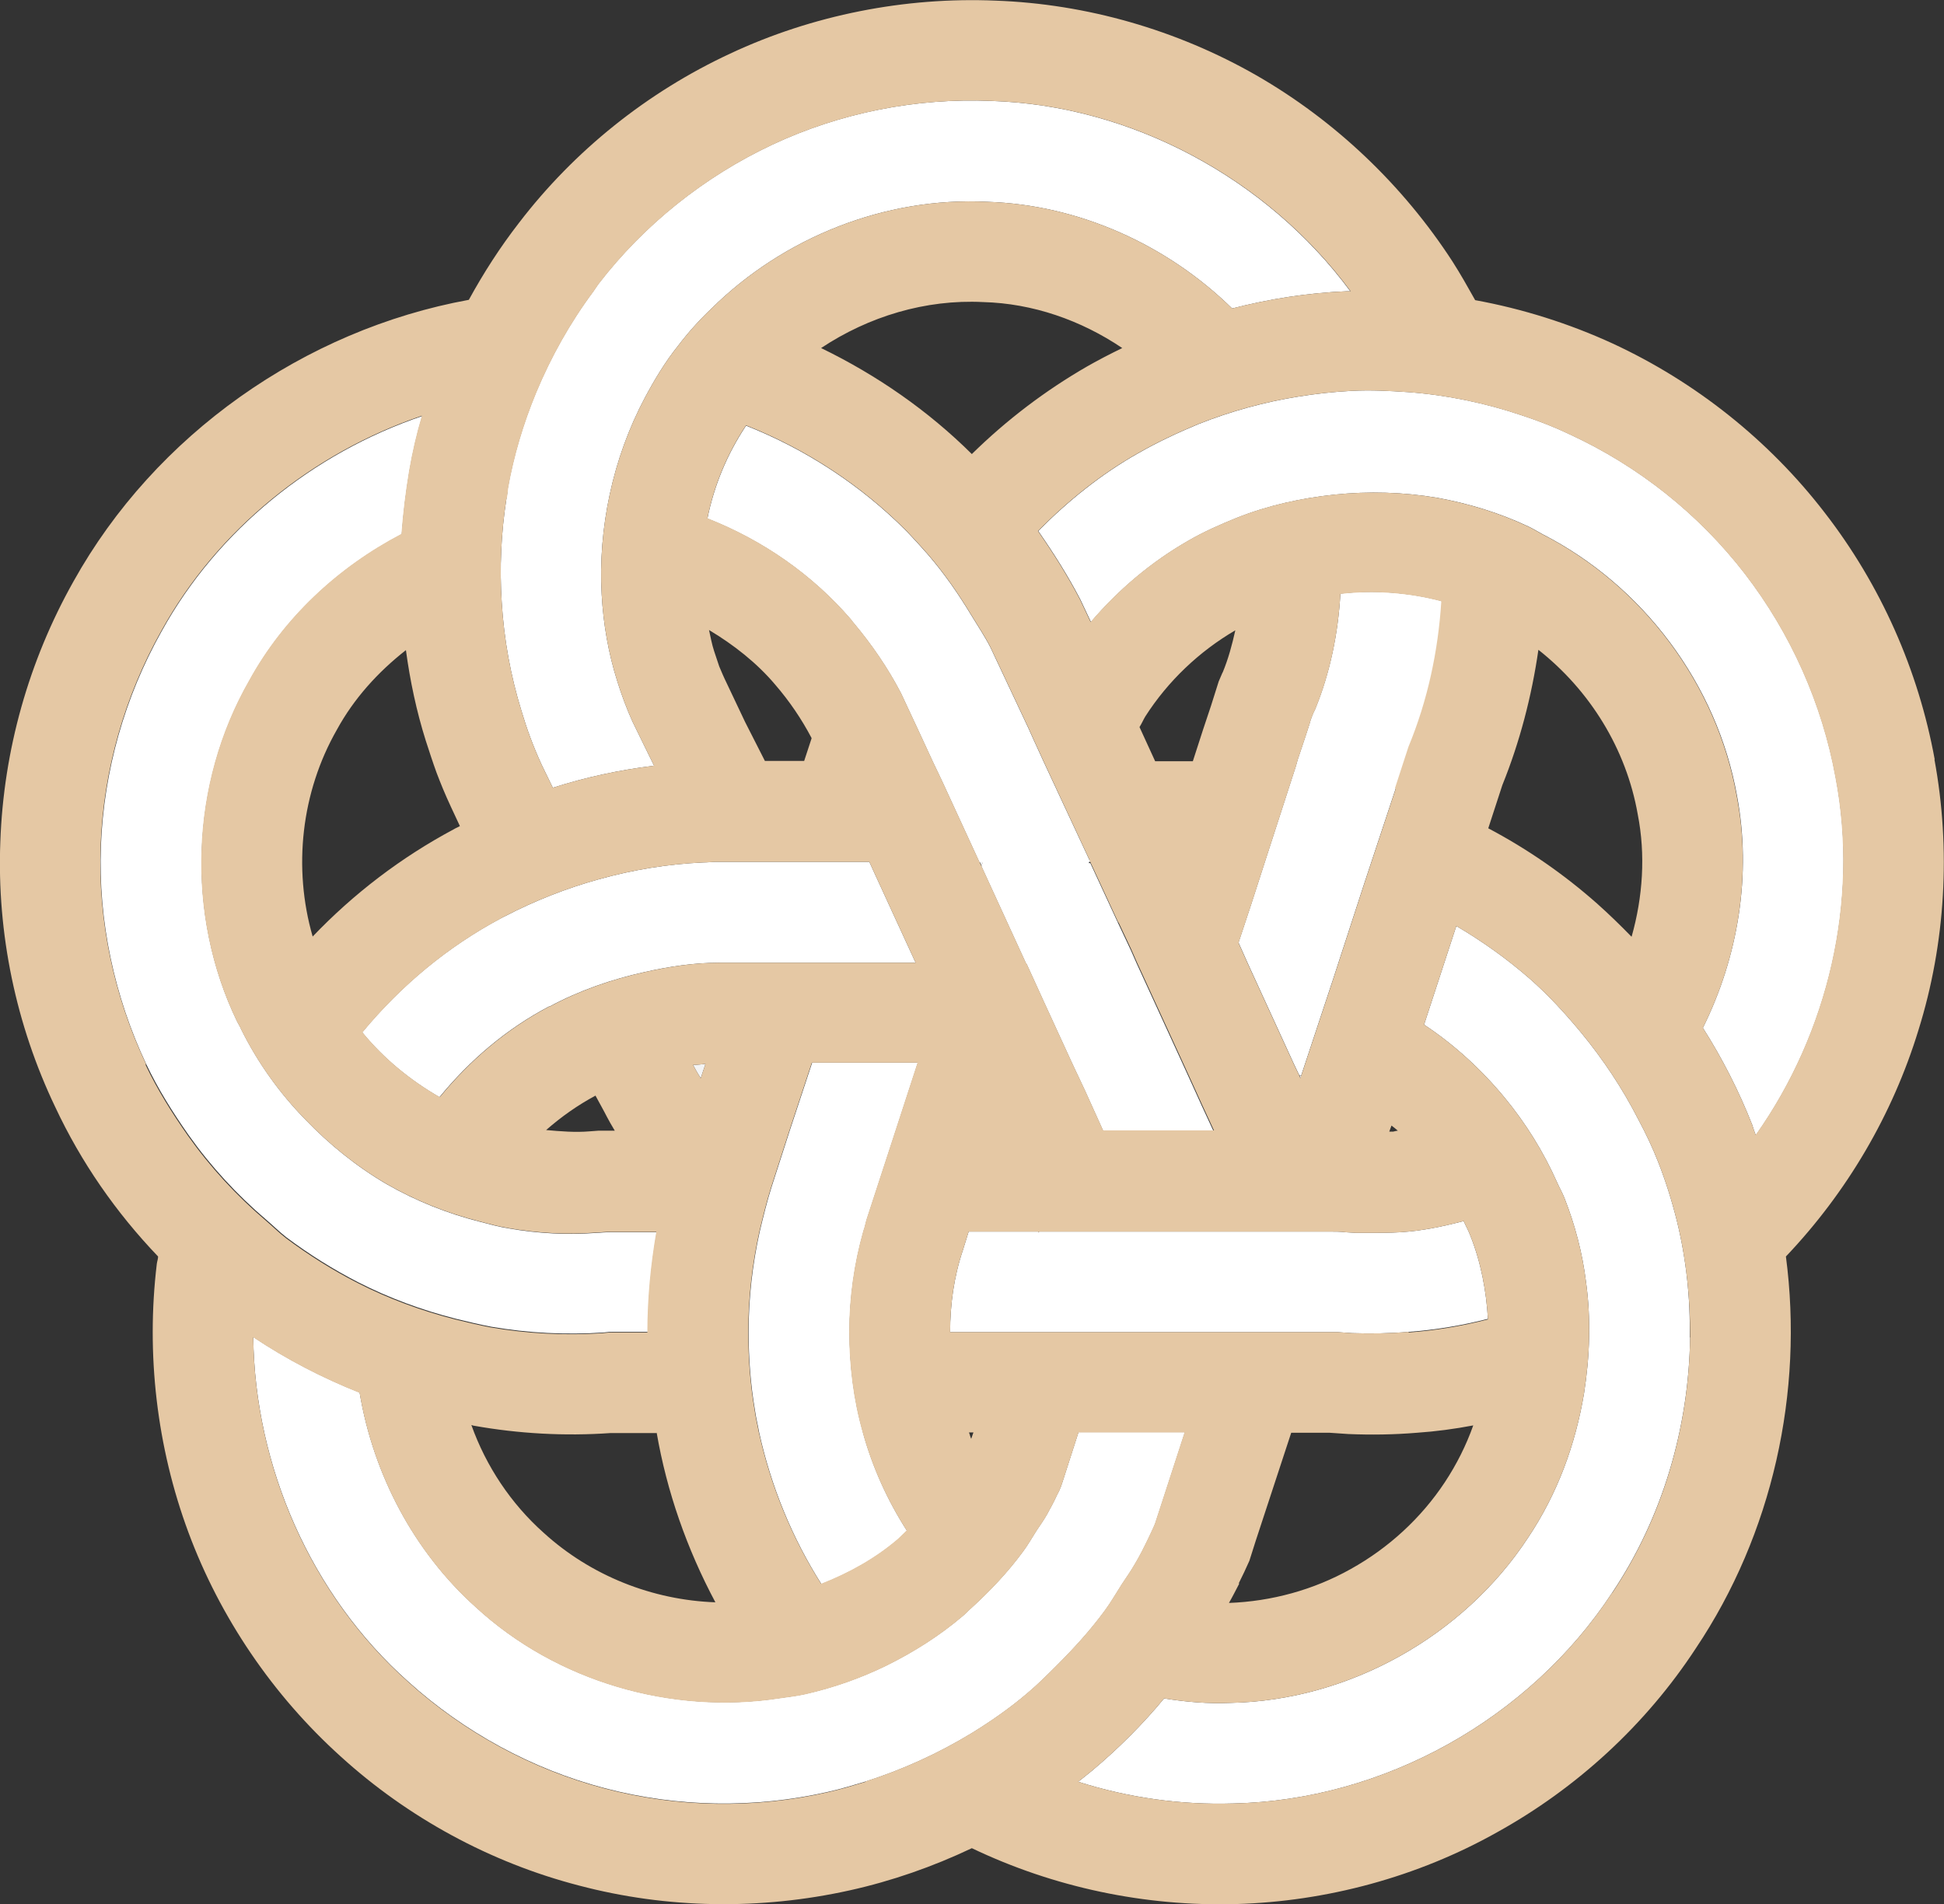
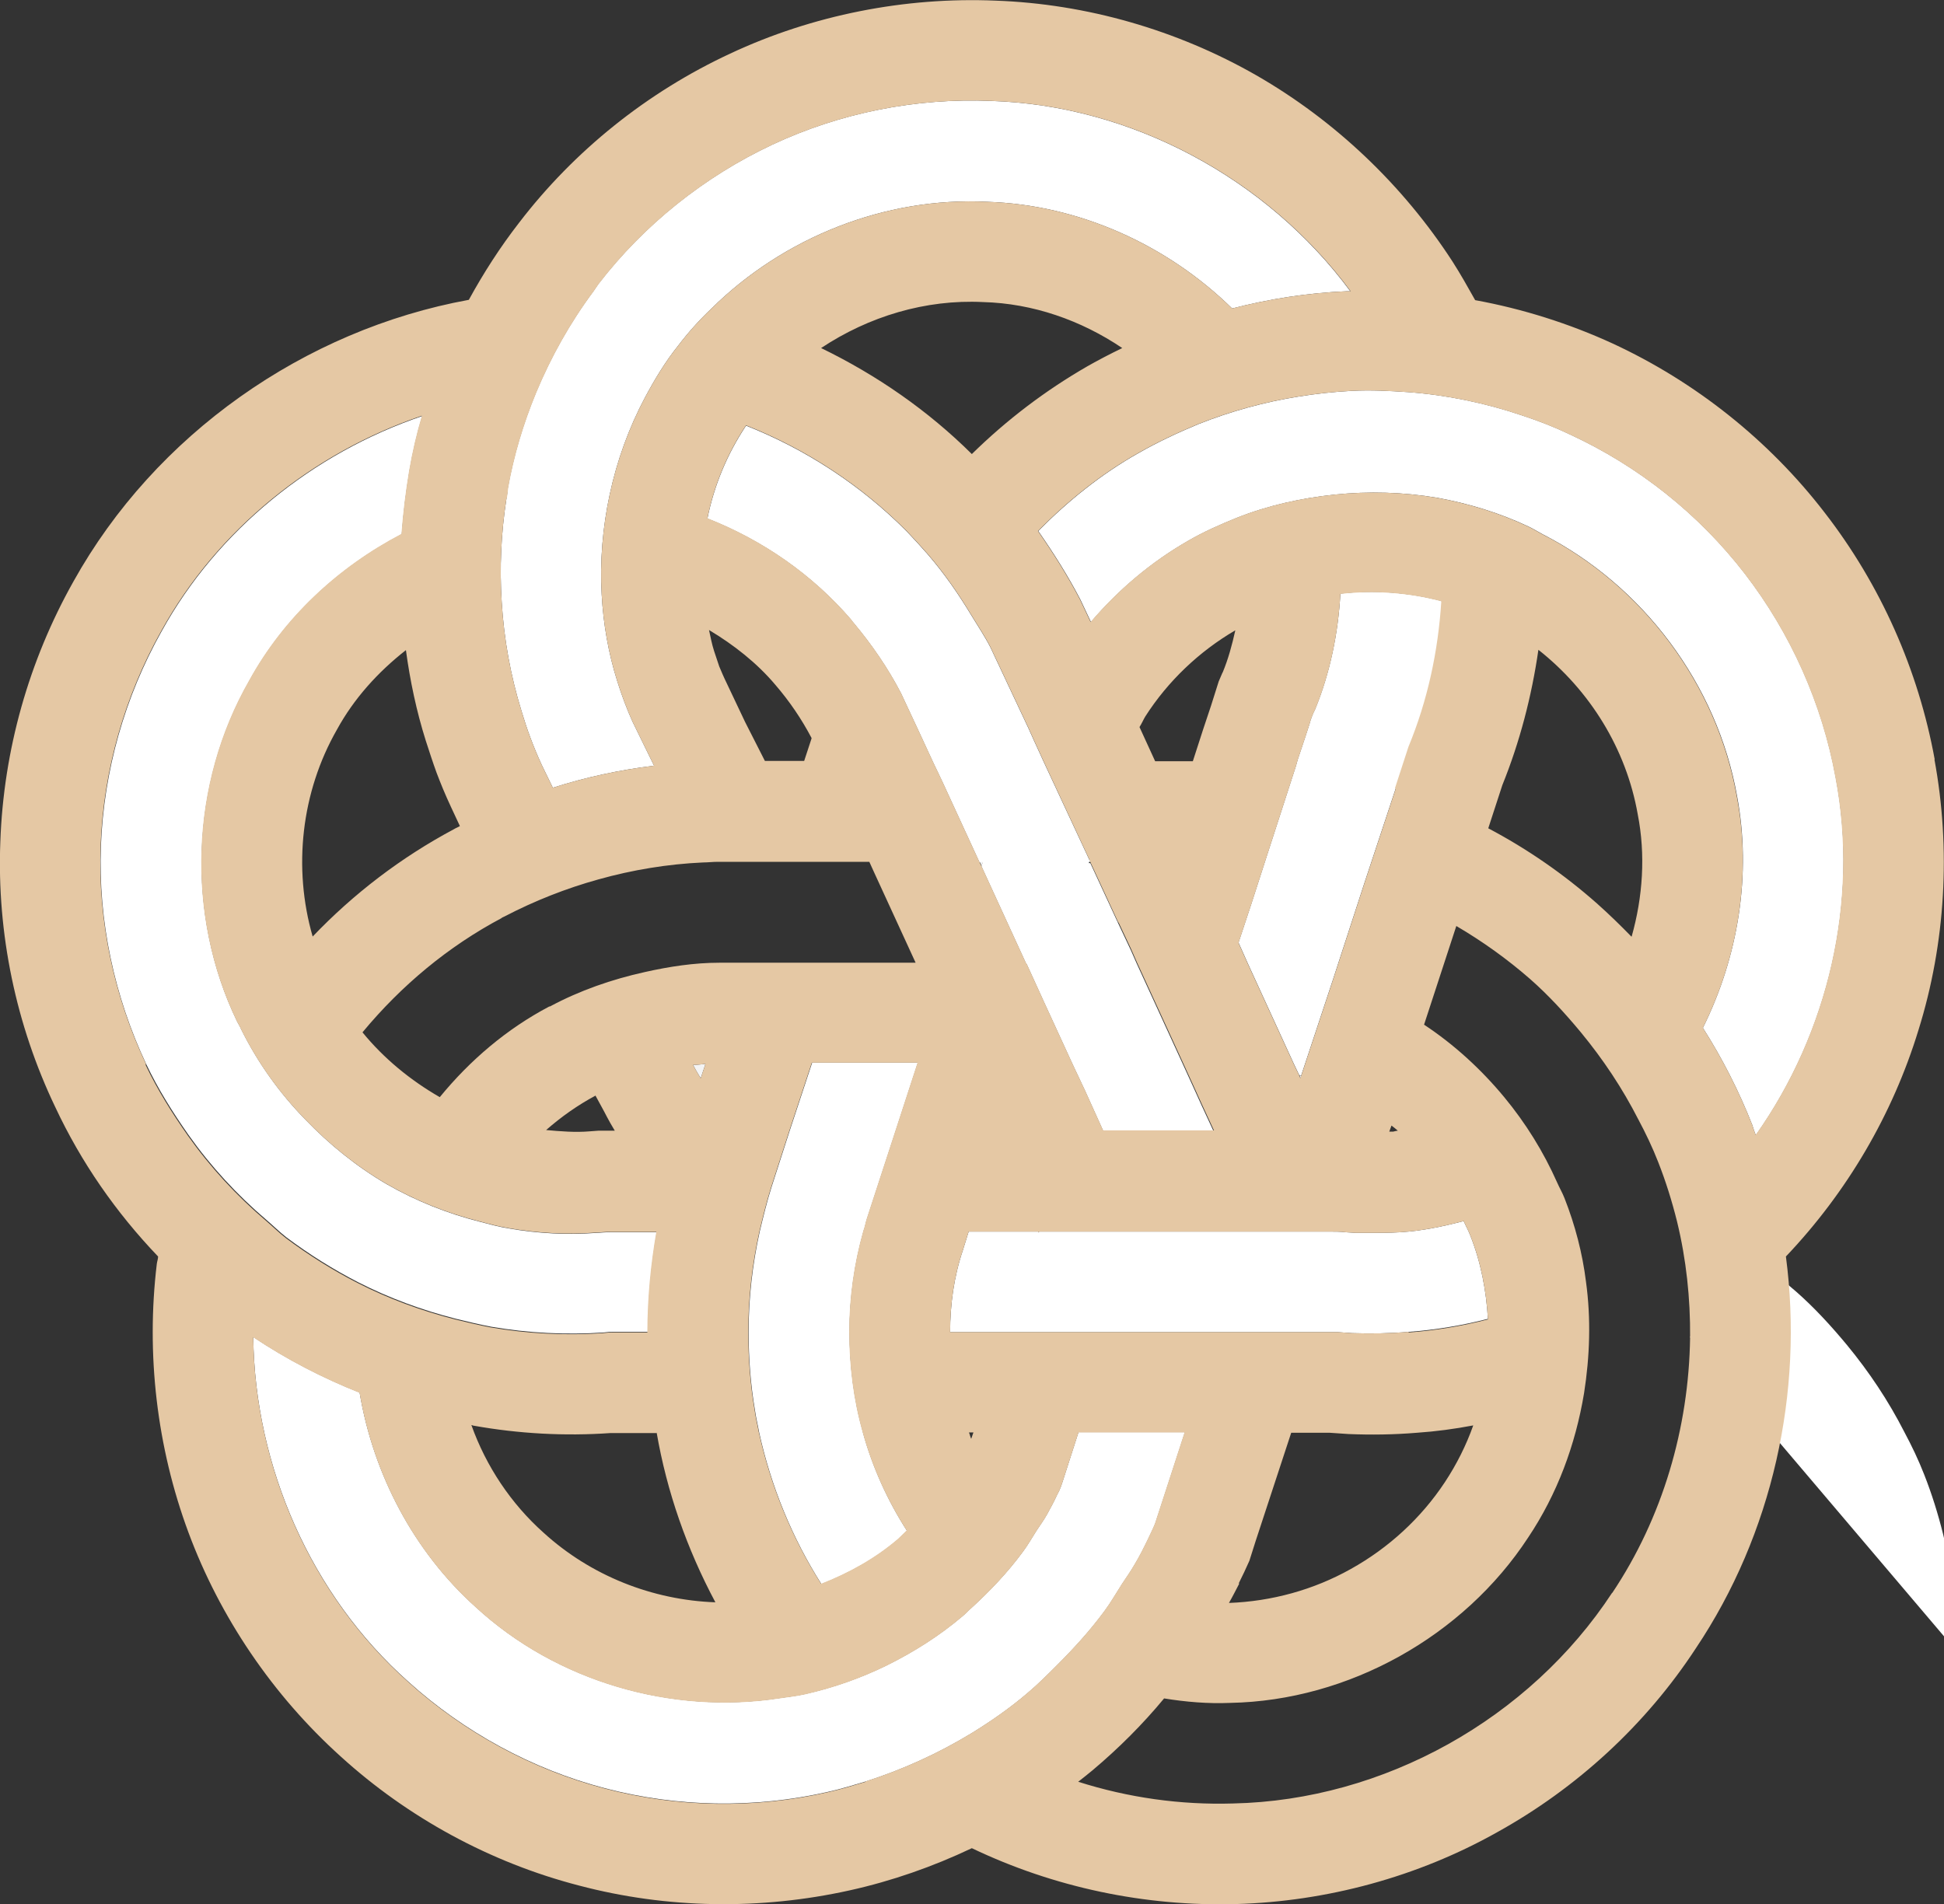
<svg xmlns="http://www.w3.org/2000/svg" id="_レイヤー_2" viewBox="0 0 60.87 59.64">
  <rect x="0" y="0" width="60.87" height="59.64" fill="#333333" stroke="none" />
  <defs>
    <style>.cls-1{fill:none;}.cls-2{fill:#e5c8a4;}.cls-3{fill:#f4f4f4;}.cls-4{fill:#fff;}</style>
  </defs>
  <g id="text">
    <path class="cls-1" d="M30.48,44.86l-.07.2c-.03-.06-.04-.13-.07-.2h.14Z" />
-     <path class="cls-1" d="M38.67,19.73c-.1.45-.22.9-.4,1.33l-.12.28-.12.38-.12.38-.25.75-.32.99h-1.18l-.49-1.07c.07-.11.12-.23.18-.33.71-1.11,1.69-2.04,2.82-2.7Z" />
    <path class="cls-1" d="M22.4,50.18c-1.97-.07-3.9-.83-5.38-2.18-1.02-.91-1.8-2.08-2.26-3.37.03,0,.05.02.08.02,1.4.25,2.84.33,4.27.23h.11s1.34,0,1.34,0c.32,1.86.95,3.65,1.84,5.32Z" />
    <path class="cls-1" d="M14.4,25.87c-.06.04-.13.06-.19.1-1.65.88-3.14,2.02-4.42,3.36-.62-2.15-.36-4.52.76-6.48.53-.97,1.28-1.8,2.16-2.49.13.96.33,1.91.62,2.83.11.34.22.68.34,1.01.13.34.25.64.45,1.07l.28.6Z" />
    <path class="cls-1" d="M25.41,23.12h0s-.23.71-.23.71h-1.23l-.62-1.22-.64-1.35s-.11-.24-.17-.39c-.05-.16-.11-.32-.16-.48-.07-.21-.11-.44-.16-.66.77.46,1.5,1.03,2.08,1.72.44.51.82,1.07,1.13,1.66Z" />
    <path class="cls-1" d="M35.14,10.9c-.37.18-.74.37-1.09.57-1.32.76-2.53,1.68-3.62,2.75-1.37-1.36-2.98-2.47-4.72-3.32,1.49-.99,3.27-1.53,5.07-1.44,1.56.04,3.07.57,4.36,1.44Z" />
    <path class="cls-1" d="M43.78,35.41c-.05,0-.11.02-.16.03-.04,0-.08,0-.12,0l.07-.19c.07.05.14.11.21.17Z" />
    <polygon class="cls-1" points="21.82 34.16 21.41 35.41 19.97 35.41 21.82 34.16" />
    <path class="cls-1" d="M51.08,29.33c-.34-.35-.7-.7-1.07-1.03-1.04-.92-2.18-1.71-3.41-2.36l.44-1.35c.55-1.36.92-2.79,1.13-4.24,1.61,1.27,2.75,3.1,3.11,5.15.25,1.27.16,2.59-.19,3.83Z" />
    <path class="cls-1" d="M19.25,35.41h-.11c-.13,0-.26,0-.4,0l-.27.02c-.46.04-.92,0-1.37-.04.48-.42.99-.78,1.55-1.08l.18.33c.13.23.19.38.42.76Z" />
    <path class="cls-1" d="M46.12,44.62c-.22.62-.52,1.22-.89,1.78-.74,1.12-1.76,2.06-2.95,2.72-1.16.65-2.47,1.01-3.81,1.06.11-.19.21-.39.32-.6.11-.22.23-.47.33-.7l.2-.63,1.11-3.38h1.2l.59.04c.71.03,1.43.02,2.15-.04.59-.04,1.18-.12,1.76-.23Z" />
    <path class="cls-4" d="M27.02,44.86c.3,1.09.77,2.13,1.38,3.08-.1.09-.18.18-.27.26-.71.61-1.54,1.07-2.41,1.41-.92-1.45-1.58-3.07-1.95-4.75-.04-.23-.1-.46-.13-.69-.14-.82-.2-1.64-.2-2.46,0-1.06.12-2.11.35-3.15.11-.46.22-.91.36-1.36l.58-1.8.7-2.12h3.31s-.69,2.12-.69,2.12l-.9,2.76c-.04.12-.06.26-.11.39-.29,1.03-.44,2.09-.44,3.15s.13,2.13.42,3.15Z" />
    <path class="cls-4" d="M38.01,35.41h-3.47l-.57-1.26-.4-.85-.9-1.96-.52-1.14-.03-.04-1.39-3.03.04-.12h-.1l-1.16-2.52-.3-.63-.43-.93-.57-1.22c-.41-.79-.92-1.53-1.49-2.21-.03-.03-.04-.05-.07-.09-1.21-1.41-2.77-2.49-4.5-3.17.21-1.04.62-2.02,1.21-2.91,1.87.74,3.6,1.87,5.03,3.31.22.23.44.47.65.71.52.6.97,1.25,1.38,1.93.2.33.41.64.59.99l1.18,2.51.18.4.32.7,1.43,3.07-.03.08h.05l.87,1.88.4.85.18.41,1.44,3.14.31.68.29.64.37.8Z" />
    <path class="cls-4" d="M54.98,35.56c-.04-.11-.08-.21-.11-.32-.42-1.07-.94-2.09-1.55-3.05,1.11-2.23,1.53-4.81,1.07-7.26-.62-3.49-2.94-6.59-6.09-8.2-.15-.08-.29-.17-.44-.24-.91-.43-1.87-.72-2.85-.9-1.07-.18-2.15-.21-3.22-.1-1.05.11-2.09.34-3.07.73-.52.21-1.04.44-1.52.72-1.15.66-2.18,1.53-3.04,2.54l-.33-.7c-.39-.75-.84-1.46-1.32-2.15.93-.94,1.97-1.78,3.12-2.43.61-.35,1.25-.65,1.9-.92,1.01-.4,2.06-.69,3.13-.86.55-.09,1.11-.15,1.67-.18.59-.03,1.17,0,1.76.04,1.21.09,2.42.34,3.57.73.52.17,1.03.37,1.51.6,2.14.99,4.03,2.49,5.47,4.36,1.44,1.87,2.42,4.07,2.84,6.38.74,3.87-.23,7.99-2.5,11.2Z" />
-     <path class="cls-4" d="M28.66,30.15h-1.53s-4.62,0-4.62,0c-.78,0-1.56.12-2.32.29-1.04.23-2.05.58-2.98,1.08,0,0-.02,0-.02,0-1.33.7-2.48,1.68-3.43,2.84-.92-.53-1.75-1.21-2.42-2.03,1.21-1.46,2.68-2.69,4.36-3.58.04-.02.07-.04.1-.05.94-.49,1.93-.88,2.94-1.16,1.07-.3,2.17-.48,3.27-.53.15,0,.31-.02.46-.02h4.75l.15.33,1.3,2.83Z" />
    <path class="cls-3" d="M22.09,33.32l-.15.45c-.1-.16-.17-.29-.24-.42.13,0,.26-.02.39-.03Z" />
    <path class="cls-3" d="M40.75,33.7l-.02.07-.04-.09s.04,0,.06.02Z" />
    <path class="cls-4" d="M42.29,9.12h-.11c-1.22.05-2.43.24-3.6.54-2.04-2-4.81-3.25-7.67-3.34-3.19-.16-6.37,1.11-8.63,3.34-.38.36-.73.75-1.05,1.17-.4.5-.73,1.05-1.03,1.61-.51.96-.88,1.98-1.11,3.05-.22,1.03-.31,2.09-.25,3.13.05.92.21,1.84.49,2.72.13.42.31.9.48,1.27l.67,1.37c-1.07.13-2.14.36-3.17.69l-.35-.72c-.27-.59-.46-1.11-.63-1.68-.34-1.1-.55-2.25-.62-3.41-.07-1.08-.02-2.17.15-3.26.02-.1.03-.2.04-.31.18-1.02.48-2.02.88-2.99.47-1.13,1.07-2.2,1.8-3.18.05-.07.1-.15.15-.22,1.43-1.86,3.32-3.37,5.45-4.37,2.13-1,4.51-1.47,6.86-1.37,4.39.14,8.63,2.43,11.24,5.96Z" />
    <path class="cls-4" d="M20.57,38.56c-.18,1.04-.28,2.09-.28,3.15h-1.09c-.11,0-.14,0-.3.02-1.17.08-2.36.02-3.52-.18-.37-.07-.74-.16-1.11-.25-1.06-.27-2.09-.65-3.05-1.14-.78-.4-1.53-.87-2.24-1.4-.22-.17-.41-.36-.62-.54-.93-.79-1.76-1.69-2.46-2.68-.49-.7-.95-1.43-1.32-2.21-1-2.12-1.51-4.49-1.42-6.84.09-2.36.75-4.67,1.9-6.72,1.75-3.17,4.74-5.58,8.16-6.74-.17.57-.3,1.14-.4,1.72-.11.66-.19,1.32-.24,1.98-1.99,1.04-3.69,2.62-4.77,4.59-1.85,3.23-2,7.33-.38,10.68.04.08.09.15.12.23.52,1.05,1.2,2,2.01,2.83.75.78,1.6,1.47,2.54,2.02.92.53,1.9.92,2.92,1.18.3.08.6.16.9.21.92.16,1.84.21,2.76.14.1,0,.33-.03.48-.02h1.4Z" />
    <path class="cls-4" d="M37.1,44.86l-.78,2.4-.15.46c-.07.17-.15.33-.22.48-.13.27-.26.53-.41.78-.12.21-.26.41-.4.62-.18.28-.35.58-.55.85-.45.61-.95,1.16-1.49,1.7-.3.3-.6.6-.92.87-.55.47-1.14.88-1.74,1.25-1.05.64-2.17,1.15-3.33,1.52-.4.12-.79.24-1.2.33-2.29.52-4.71.48-6.98-.12-2.28-.6-4.4-1.76-6.14-3.33-3.05-2.71-4.81-6.74-4.86-10.8,1.05.7,2.17,1.28,3.33,1.74.43,2.56,1.7,4.98,3.64,6.72,2.53,2.33,6.13,3.37,9.51,2.85.27-.04.55-.07.81-.13.88-.2,1.73-.5,2.53-.89.85-.42,1.66-.93,2.39-1.55.1-.08.18-.18.28-.26.59-.54,1.14-1.12,1.61-1.76.15-.2.28-.43.42-.65.11-.17.23-.33.33-.51.11-.2.22-.4.32-.62.1-.18.13-.28.21-.53l.46-1.43h3.32Z" />
    <path class="cls-4" d="M46.6,41.3c-.82.21-1.65.35-2.49.41-.59.05-1.18.06-1.77.04l-.44-.03c-.11,0-.17,0-.28,0h-11.87c0-.87.12-1.74.4-2.57l.18-.58h2.18v.03s.03-.03.03-.03h9.08c.16,0,.36,0,.51.02l.33.02h0c.14,0,.27,0,.41,0,.33,0,.65,0,.98-.02.67-.04,1.33-.18,1.98-.35.07.16.15.3.21.46.33.83.5,1.73.55,2.62Z" />
    <path class="cls-3" d="M27.35,30.54s0,0,0,0c.01.02.02.03,0,0Z" />
    <path class="cls-4" d="M45.15,18.85c-.1,1.57-.43,3.11-1.03,4.56l-.42,1.29-.99,2.99-.98,3.01-.99,2.99s-.04-.02-.06-.02l-.18-.38-1.43-3.12-.29-.65.4-1.21.41-1.27.56-1.73.43-1.33.05-.18.25-.75.12-.37c.04-.16.12-.36.18-.47.47-1.15.72-2.38.79-3.62,1.06-.12,2.13-.04,3.16.23Z" />
    <polygon class="cls-3" points="30.78 26.99 30.74 27.12 30.68 26.99 30.78 26.99" />
-     <path class="cls-4" d="M52.92,41.88c-.04,2.83-.86,5.64-2.44,8-2.59,3.95-7.15,6.5-11.87,6.6-1.64.05-3.28-.18-4.85-.68.15-.12.31-.24.45-.36.82-.69,1.57-1.44,2.24-2.25.68.11,1.37.17,2.07.14,3.71-.07,7.31-2.09,9.33-5.18.91-1.36,1.48-2.9,1.75-4.52.18-1.15.22-2.33.06-3.49-.11-.89-.34-1.77-.67-2.61-.07-.18-.16-.33-.23-.49-.43-.97-.99-1.87-1.66-2.68-.72-.87-1.57-1.65-2.51-2.27l1.01-3.09c.82.48,1.6,1.04,2.31,1.66.58.51,1.1,1.08,1.59,1.67.7.85,1.3,1.75,1.8,2.73.23.43.44.87.62,1.33.24.61.43,1.22.59,1.86.29,1.19.42,2.41.4,3.64Z" />
+     <path class="cls-4" d="M52.92,41.88l1.01-3.09c.82.48,1.6,1.04,2.31,1.66.58.51,1.1,1.08,1.59,1.67.7.85,1.3,1.75,1.8,2.73.23.43.44.87.62,1.33.24.61.43,1.22.59,1.86.29,1.19.42,2.41.4,3.64Z" />
    <polygon class="cls-3" points="34.15 26.99 34.09 26.99 34.12 26.92 34.15 26.99" />
    <path class="cls-2" d="M60.58,23.79c-.51-2.8-1.69-5.47-3.45-7.74-1.74-2.26-4.04-4.09-6.63-5.29-1.37-.63-2.83-1.09-4.31-1.36-.23-.41-.46-.82-.71-1.21-1.55-2.39-3.67-4.41-6.14-5.83C36.86.94,34.02.12,31.17.02c-2.83-.12-5.73.45-8.31,1.66-2.6,1.21-4.88,3.04-6.61,5.3-.59.76-1.11,1.57-1.57,2.41-5.15.94-9.82,4.22-12.38,8.82C.9,20.7.11,23.5.01,26.37c-.11,2.86.49,5.73,1.72,8.3.81,1.73,1.9,3.3,3.22,4.68,0,.08-.03.15-.04.23-.34,2.83,0,5.74.99,8.41.99,2.67,2.65,5.11,4.77,7.02,2.1,1.91,4.68,3.32,7.46,4.04,2.76.73,5.69.77,8.48.15,1.31-.29,2.6-.74,3.82-1.32,2.57,1.23,5.42,1.83,8.27,1.75,2.84-.08,5.69-.85,8.18-2.25,2.49-1.38,4.65-3.36,6.22-5.76,2.4-3.58,3.38-8.02,2.82-12.27,1.91-2.01,3.34-4.44,4.15-7.09.85-2.72,1.02-5.67.5-8.48ZM15.87,15.6c.02-.1.03-.2.04-.31.18-1.02.48-2.02.88-2.99.47-1.13,1.07-2.2,1.8-3.18.05-.07.1-.15.15-.22,1.43-1.86,3.32-3.37,5.45-4.37,2.13-1,4.51-1.47,6.86-1.37,4.39.14,8.63,2.43,11.24,5.96h-.11c-1.22.05-2.43.24-3.6.54-2.04-2-4.81-3.25-7.67-3.34-3.19-.16-6.37,1.11-8.63,3.34-.38.36-.73.75-1.05,1.17-.4.5-.73,1.05-1.03,1.61-.51.96-.88,1.98-1.11,3.05-.22,1.03-.31,2.09-.25,3.13.05.92.21,1.84.49,2.72.13.42.31.9.48,1.27l.67,1.37c-1.07.13-2.14.36-3.17.69l-.35-.72c-.27-.59-.46-1.11-.63-1.68-.34-1.1-.55-2.25-.62-3.41-.07-1.08-.02-2.17.15-3.26ZM51.08,29.33c-.34-.35-.7-.7-1.07-1.03-1.04-.92-2.18-1.71-3.41-2.36l.44-1.35c.55-1.36.92-2.79,1.13-4.24,1.61,1.27,2.75,3.1,3.11,5.15.25,1.27.16,2.59-.19,3.83ZM43.78,35.41c-.05,0-.11.02-.16.03-.04,0-.08,0-.12,0l.07-.19c.07.05.14.11.21.17ZM38.79,49.58c.11-.22.23-.47.33-.7l.2-.63,1.11-3.38h1.2l.59.04c.71.03,1.43.02,2.15-.04.59-.04,1.18-.12,1.76-.23-.22.62-.52,1.22-.89,1.78-.74,1.12-1.76,2.06-2.95,2.72-1.16.65-2.47,1.01-3.81,1.06.11-.19.21-.39.32-.6ZM44.11,41.71c-.59.05-1.18.06-1.77.04l-.44-.03c-.11,0-.17,0-.28,0h-11.87c0-.87.12-1.74.4-2.57l.18-.58h2.18v.03s.03-.03.03-.03h9.08c.16,0,.36,0,.51.02l.33.02h0c.14,0,.27,0,.41,0,.33,0,.65,0,.98-.02.67-.04,1.33-.18,1.98-.35.07.16.15.3.21.46.33.83.5,1.73.55,2.62-.82.21-1.65.35-2.49.41ZM20.56,44.86c.32,1.86.95,3.65,1.84,5.32-1.97-.07-3.9-.83-5.38-2.18-1.02-.91-1.8-2.08-2.26-3.37.03,0,.05.02.08.02,1.4.25,2.84.33,4.27.23h.11s1.34,0,1.34,0ZM12.71,20.36c.13.96.33,1.91.62,2.83.11.34.22.68.34,1.01.13.34.25.64.45,1.07l.28.6c-.06.04-.13.06-.19.1-1.65.88-3.14,2.02-4.42,3.36-.62-2.15-.36-4.52.76-6.48.53-.97,1.28-1.8,2.16-2.49ZM15.7,28.75s.07-.04.1-.05c.94-.49,1.93-.88,2.94-1.16,1.07-.3,2.17-.48,3.27-.53.15,0,.31-.02.46-.02h4.75l.15.33,1.3,2.83h-1.53s-4.62,0-4.62,0c-.78,0-1.56.12-2.32.29-1.04.23-2.05.58-2.98,1.08,0,0-.02,0-.02,0-1.33.7-2.48,1.68-3.43,2.84-.92-.53-1.75-1.21-2.42-2.03,1.21-1.46,2.68-2.69,4.36-3.58ZM25.41,23.13l-.23.7h-1.23l-.62-1.22-.64-1.35s-.11-.24-.17-.39c-.05-.16-.11-.32-.16-.48-.07-.21-.11-.44-.16-.66.77.46,1.5,1.03,2.08,1.72.44.51.82,1.07,1.13,1.66h0ZM21.94,33.77c-.1-.16-.17-.29-.24-.42.13,0,.26-.02.39-.03l-.15.45ZM18.65,34.32l.18.33c.13.23.19.38.42.76h-.11c-.13,0-.26,0-.4,0l-.27.02c-.46.04-.92,0-1.37-.04.48-.42.99-.78,1.55-1.08ZM23.76,44.86c-.04-.23-.1-.46-.13-.69-.14-.82-.2-1.64-.2-2.46,0-1.06.12-2.11.35-3.15.11-.46.22-.91.36-1.36l.58-1.8.7-2.12h3.31s-.69,2.12-.69,2.12l-.9,2.76c-.04.12-.06.26-.11.39-.29,1.03-.44,2.09-.44,3.15s.13,2.13.42,3.15c.3,1.09.77,2.13,1.38,3.08-.1.09-.18.18-.27.26-.71.61-1.54,1.07-2.41,1.41-.92-1.45-1.58-3.07-1.95-4.75ZM30.34,44.86h.14l-.07.2c-.03-.06-.04-.13-.07-.2ZM43.7,24.71l-.99,2.99-.98,3.01-.99,2.99-.02.07-.04-.09-.18-.38-1.43-3.12-.29-.65.4-1.21.41-1.27.56-1.73.43-1.33.05-.18.25-.75.12-.37c.04-.16.12-.36.18-.47.47-1.15.72-2.38.79-3.62,1.06-.12,2.13-.04,3.16.23-.1,1.57-.43,3.11-1.03,4.56l-.42,1.29ZM38.28,21.06l-.12.28-.12.38-.12.38-.25.75-.32.99h-1.18l-.49-1.07c.07-.11.12-.23.18-.33.71-1.11,1.69-2.04,2.82-2.7-.1.45-.22.9-.4,1.33ZM35.02,28.88l.4.85.18.41,1.44,3.14.31.68.29.64.37.8h-3.47l-.57-1.26-.4-.85-.9-1.96-.52-1.14-.03-.04-1.39-3.03-.06-.12-1.16-2.52-.3-.63-.43-.93-.57-1.22c-.41-.79-.92-1.53-1.49-2.21-.03-.03-.04-.05-.07-.09-1.21-1.41-2.77-2.49-4.5-3.17.21-1.04.62-2.02,1.21-2.91,1.87.74,3.6,1.87,5.03,3.31.22.23.44.47.65.71.52.6.97,1.25,1.38,1.93.2.33.41.64.59.99l1.18,2.51.18.4.32.7,1.43,3.07.03.08.87,1.88ZM30.43,14.22c-1.37-1.36-2.97-2.47-4.72-3.32,1.49-.99,3.27-1.53,5.07-1.44,1.56.04,3.07.57,4.36,1.44-.37.18-.74.37-1.09.57-1.32.76-2.53,1.68-3.62,2.75ZM4.57,33.32c-1-2.12-1.51-4.49-1.42-6.84.09-2.36.75-4.67,1.9-6.72,1.75-3.17,4.74-5.58,8.16-6.74-.17.57-.3,1.14-.4,1.72-.11.66-.19,1.32-.24,1.98-1.99,1.04-3.69,2.62-4.77,4.59-1.85,3.23-2,7.33-.38,10.68.04.08.09.15.12.23.52,1.05,1.2,2,2.01,2.83.75.78,1.6,1.47,2.54,2.02.92.53,1.9.92,2.92,1.18.3.08.6.16.9.21.92.16,1.84.21,2.76.14.1,0,.33-.03.48-.02h1.4c-.18,1.04-.28,2.09-.28,3.15h-1.09c-.11,0-.14,0-.3.02-1.17.08-2.36.02-3.52-.18-.37-.07-.74-.16-1.11-.25-1.06-.27-2.09-.65-3.05-1.14-.78-.4-1.53-.87-2.24-1.4-.22-.17-.41-.36-.62-.54-.93-.79-1.76-1.69-2.46-2.68-.49-.7-.95-1.43-1.32-2.21ZM27.11,55.8c-.4.12-.79.24-1.2.33-2.29.52-4.71.48-6.98-.12-2.28-.6-4.4-1.76-6.14-3.33-3.05-2.71-4.81-6.74-4.86-10.8,1.05.7,2.17,1.28,3.33,1.74.43,2.56,1.7,4.98,3.64,6.72,2.53,2.33,6.13,3.37,9.51,2.85.27-.04.55-.07.81-.13.88-.2,1.73-.5,2.53-.89.85-.42,1.66-.93,2.39-1.55.1-.08.18-.18.28-.26.59-.54,1.14-1.12,1.61-1.76.15-.2.28-.43.42-.65.11-.17.23-.33.33-.51.11-.2.22-.4.32-.62.1-.18.13-.28.21-.53l.46-1.43h3.32l-.78,2.4-.15.46c-.07.17-.15.33-.22.48-.13.27-.26.53-.41.78-.12.21-.26.41-.4.62-.18.28-.35.58-.55.85-.45.61-.95,1.16-1.49,1.7-.3.3-.6.6-.92.87-.55.47-1.14.88-1.74,1.25-1.05.64-2.17,1.15-3.33,1.52ZM50.48,49.88c-2.59,3.95-7.15,6.5-11.87,6.6-1.64.05-3.28-.18-4.85-.68.15-.12.31-.24.45-.36.82-.69,1.57-1.44,2.24-2.25.68.11,1.37.17,2.07.14,3.71-.07,7.31-2.09,9.33-5.18.91-1.36,1.48-2.9,1.75-4.52.18-1.15.22-2.33.06-3.49-.11-.89-.34-1.77-.67-2.61-.07-.18-.16-.33-.23-.49-.43-.97-.99-1.87-1.66-2.68-.72-.87-1.57-1.65-2.51-2.27l1.01-3.09c.82.48,1.6,1.04,2.31,1.66.58.51,1.1,1.08,1.59,1.67.7.85,1.3,1.75,1.8,2.73.23.43.44.87.62,1.33.24.61.43,1.22.59,1.86.29,1.19.42,2.41.41,3.64-.04,2.83-.86,5.64-2.44,8ZM54.98,35.56c-.04-.11-.08-.21-.11-.32-.42-1.07-.94-2.09-1.55-3.05,1.11-2.23,1.53-4.81,1.06-7.26-.62-3.49-2.94-6.59-6.09-8.2-.15-.08-.29-.17-.44-.24-.91-.43-1.87-.72-2.85-.9-1.06-.18-2.15-.21-3.22-.1-1.05.11-2.09.34-3.07.73-.52.21-1.04.44-1.52.72-1.15.66-2.18,1.53-3.04,2.54l-.33-.7c-.39-.75-.84-1.46-1.32-2.15.93-.94,1.97-1.78,3.12-2.43.61-.35,1.25-.65,1.9-.92,1.01-.4,2.06-.69,3.13-.86.55-.09,1.11-.15,1.67-.18.59-.03,1.17,0,1.76.04,1.21.09,2.42.34,3.57.73.52.17,1.03.37,1.51.6,2.14.99,4.03,2.49,5.47,4.36,1.44,1.87,2.42,4.07,2.84,6.38.74,3.87-.23,7.99-2.5,11.2Z" />
  </g>
</svg>